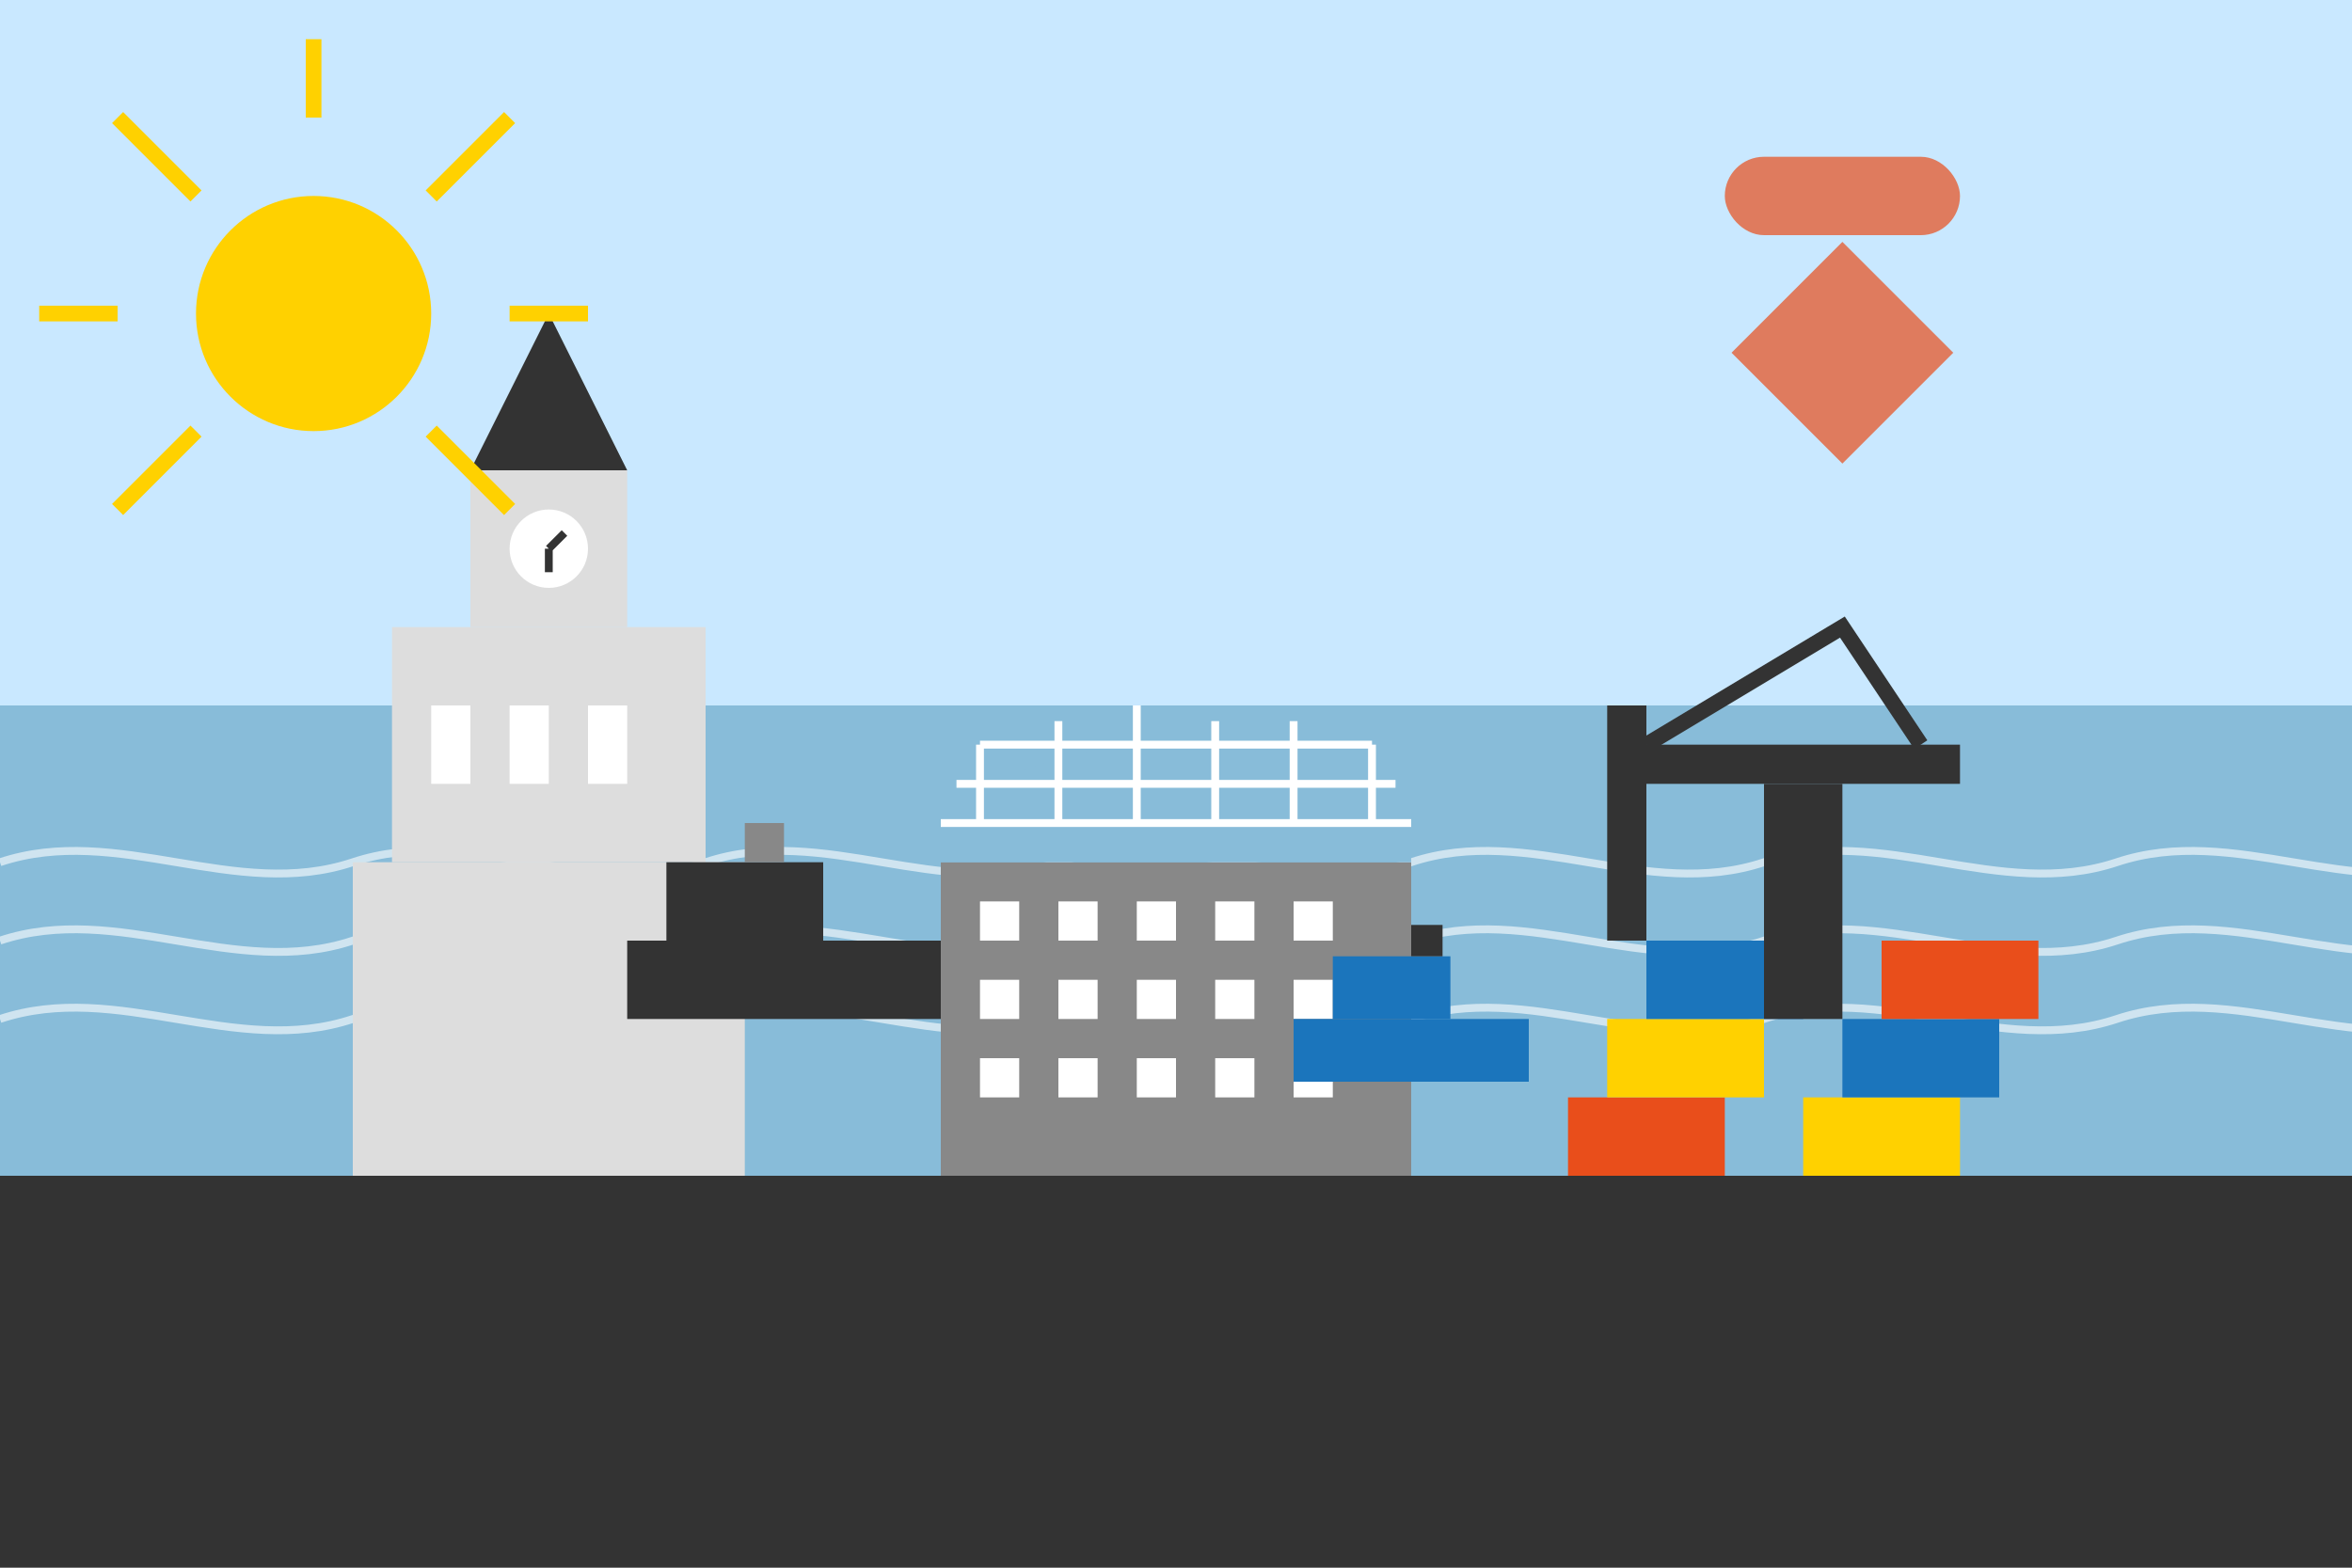
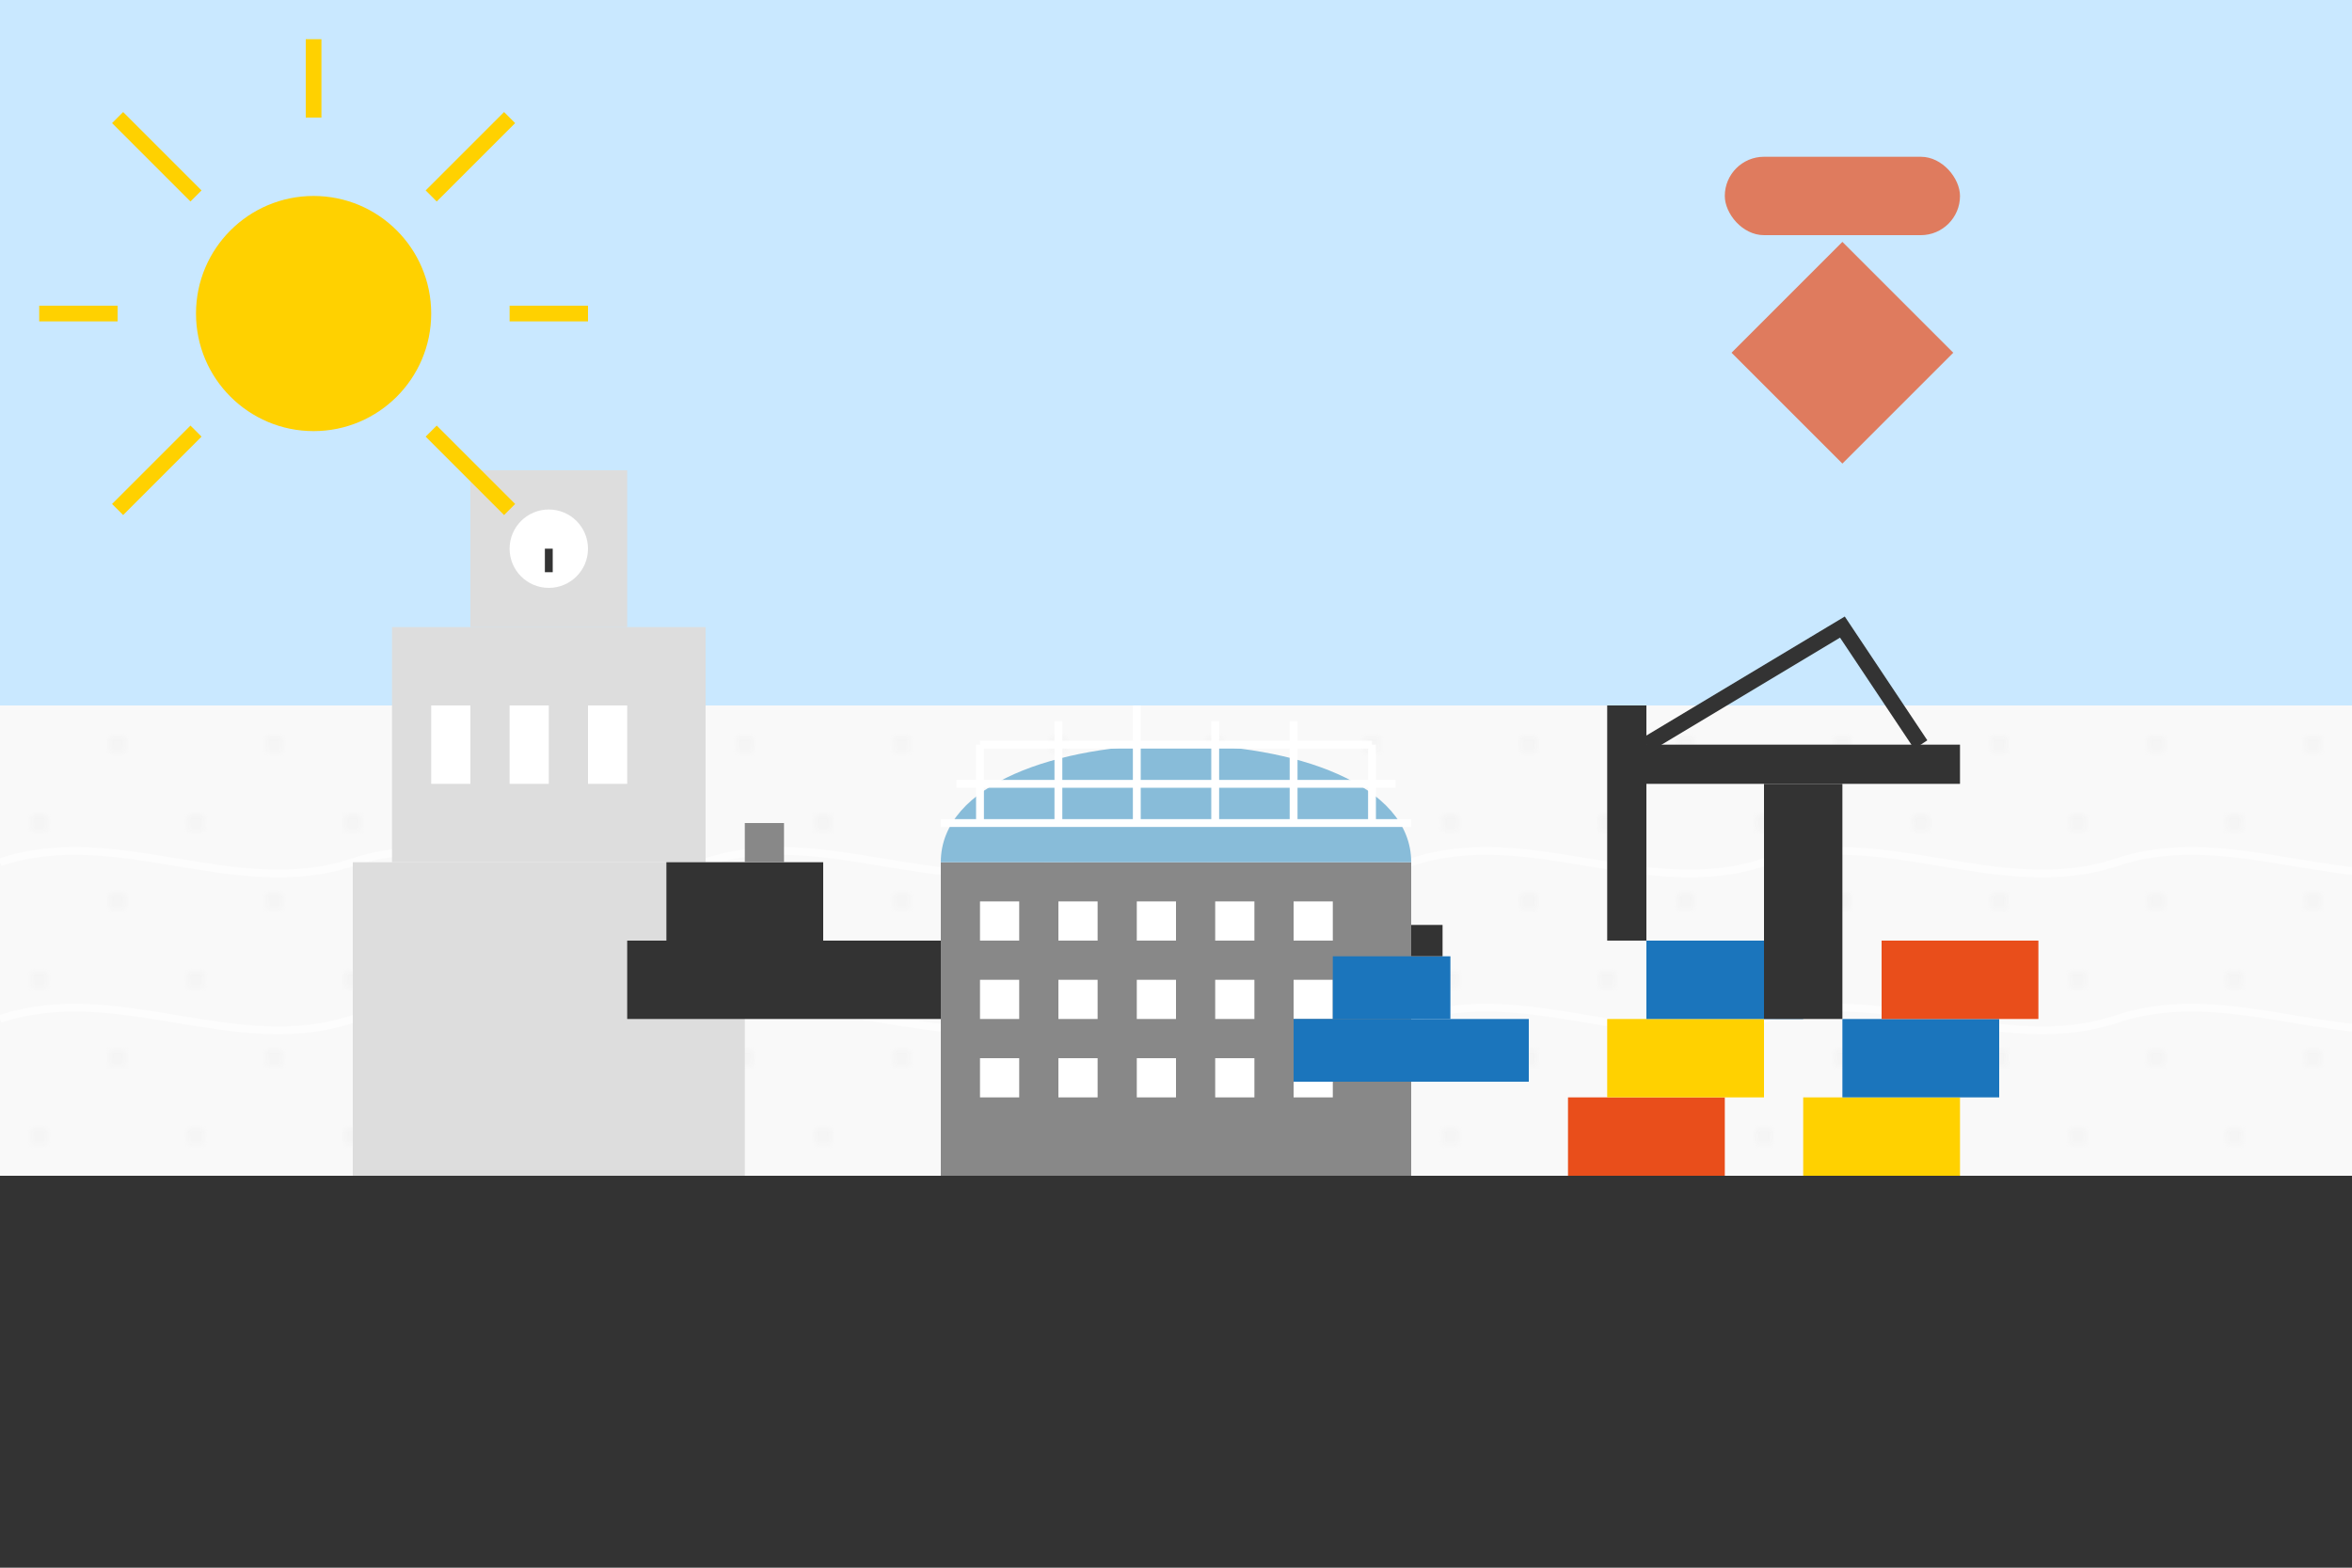
<svg xmlns="http://www.w3.org/2000/svg" width="300" height="200" viewBox="0 0 300 200">
  <style>
    .primary { fill: #e94e1b; }
    .secondary { fill: #1b75bc; }
    .accent { fill: #ffd100; }
    .dark { fill: #333333; }
    .light { fill: #f9f9f9; }
    .mid-gray { fill: #888888; }
    .light-gray { fill: #dddddd; }
    .water { fill: #88bcd9; }
  </style>
  <rect width="300" height="200" class="light" />
  <pattern id="retro-pattern" x="0" y="0" width="20" height="20" patternUnits="userSpaceOnUse">
    <circle cx="5" cy="5" r="1" class="light-gray" />
    <circle cx="15" cy="15" r="1" class="light-gray" />
  </pattern>
  <rect width="300" height="200" fill="url(#retro-pattern)" opacity="0.2" />
  <rect x="0" y="0" width="300" height="90" fill="#c9e8ff" />
-   <rect x="0" y="90" width="300" height="60" class="water" />
  <path d="M0,110 C15,105 30,115 45,110 C60,105 75,115 90,110 C105,105 120,115 135,110 C150,105 165,115 180,110 C195,105 210,115 225,110 C240,105 255,115 270,110 C285,105 300,115 315,110" fill="none" stroke="white" stroke-width="1" opacity="0.6" />
-   <path d="M0,120 C15,115 30,125 45,120 C60,115 75,125 90,120 C105,115 120,125 135,120 C150,115 165,125 180,120 C195,115 210,125 225,120 C240,115 255,125 270,120 C285,115 300,125 315,120" fill="none" stroke="white" stroke-width="1" opacity="0.6" />
  <path d="M0,130 C15,125 30,135 45,130 C60,125 75,135 90,130 C105,125 120,135 135,130 C150,125 165,135 180,130 C195,125 210,135 225,130 C240,125 255,135 270,130 C285,125 300,135 315,130" fill="none" stroke="white" stroke-width="1" opacity="0.6" />
  <g transform="translate(70, 100)">
    <rect x="-25" y="10" width="50" height="40" class="light-gray" />
    <rect x="-20" y="-20" width="40" height="30" class="light-gray" />
    <rect x="-15" y="-10" width="5" height="10" fill="white" />
    <rect x="-5" y="-10" width="5" height="10" fill="white" />
    <rect x="5" y="-10" width="5" height="10" fill="white" />
    <rect x="-10" y="-40" width="20" height="20" class="light-gray" />
-     <polygon points="0,-60 -10,-40 10,-40" class="dark" />
    <circle cx="0" cy="-30" r="5" fill="white" />
-     <path d="M0,-30 L0,-27 M0,-30 L2,-32" stroke="#333333" stroke-width="1" />
+     <path d="M0,-30 L0,-27 M0,-30 " stroke="#333333" stroke-width="1" />
  </g>
  <g transform="translate(150, 110)">
    <rect x="-30" y="0" width="60" height="40" class="mid-gray" />
    <rect x="-25" y="5" width="5" height="5" fill="white" />
    <rect x="-25" y="15" width="5" height="5" fill="white" />
    <rect x="-25" y="25" width="5" height="5" fill="white" />
    <rect x="-15" y="5" width="5" height="5" fill="white" />
    <rect x="-15" y="15" width="5" height="5" fill="white" />
    <rect x="-15" y="25" width="5" height="5" fill="white" />
    <rect x="-5" y="5" width="5" height="5" fill="white" />
    <rect x="-5" y="15" width="5" height="5" fill="white" />
    <rect x="-5" y="25" width="5" height="5" fill="white" />
    <rect x="5" y="5" width="5" height="5" fill="white" />
    <rect x="5" y="15" width="5" height="5" fill="white" />
    <rect x="5" y="25" width="5" height="5" fill="white" />
    <rect x="15" y="5" width="5" height="5" fill="white" />
    <rect x="15" y="15" width="5" height="5" fill="white" />
    <rect x="15" y="25" width="5" height="5" fill="white" />
    <path d="M-30,0 C-30,-20 30,-20 30,0" fill="#88bcd9" />
    <path d="M-25,-5 L-25,-15 M-15,-5 L-15,-18 M-5,-5 L-5,-20 M5,-5 L5,-18 M15,-5 L15,-18 M25,-5 L25,-15" stroke="white" stroke-width="1" />
    <path d="M-30,-5 L30,-5 M-28,-10 L28,-10 M-25,-15 L25,-15" stroke="white" stroke-width="1" />
  </g>
  <g transform="translate(230, 110)">
    <rect x="-30" y="30" width="20" height="10" class="primary" />
    <rect x="-25" y="20" width="20" height="10" class="accent" />
    <rect x="-20" y="10" width="20" height="10" class="secondary" />
    <rect x="0" y="30" width="20" height="10" class="accent" />
    <rect x="5" y="20" width="20" height="10" class="secondary" />
    <rect x="10" y="10" width="20" height="10" class="primary" />
    <rect x="-5" y="-10" width="10" height="30" class="dark" />
    <rect x="-20" y="-15" width="40" height="5" class="dark" />
    <rect x="-25" y="-20" width="5" height="30" class="dark" />
    <path d="M-20,-15 L5,-30 L15,-15" fill="none" stroke="#333333" stroke-width="2" />
  </g>
  <g transform="translate(100, 120)">
    <rect x="-20" y="0" width="40" height="10" class="dark" />
    <rect x="-15" y="-10" width="20" height="10" class="dark" />
    <rect x="-5" y="-15" width="5" height="5" class="mid-gray" />
  </g>
  <g transform="translate(180, 130)">
    <rect x="-15" y="0" width="30" height="8" class="secondary" />
    <rect x="-10" y="-8" width="15" height="8" class="secondary" />
    <rect x="0" y="-12" width="4" height="4" class="dark" />
  </g>
  <rect x="0" y="150" width="300" height="50" class="dark" />
  <circle cx="40" cy="40" r="15" class="accent" />
  <path d="M40,15 L40,5 M25,25 L15,15 M25,55 L15,65 M55,25 L65,15 M55,55 L65,65 M15,40 L5,40 M65,40 L75,40" stroke="#ffd100" stroke-width="2" />
  <rect x="220" y="20" width="30" height="10" rx="5" class="primary" opacity="0.7" />
  <rect x="225" y="35" width="20" height="20" class="primary" opacity="0.7" transform="rotate(45, 235, 45)" />
</svg>